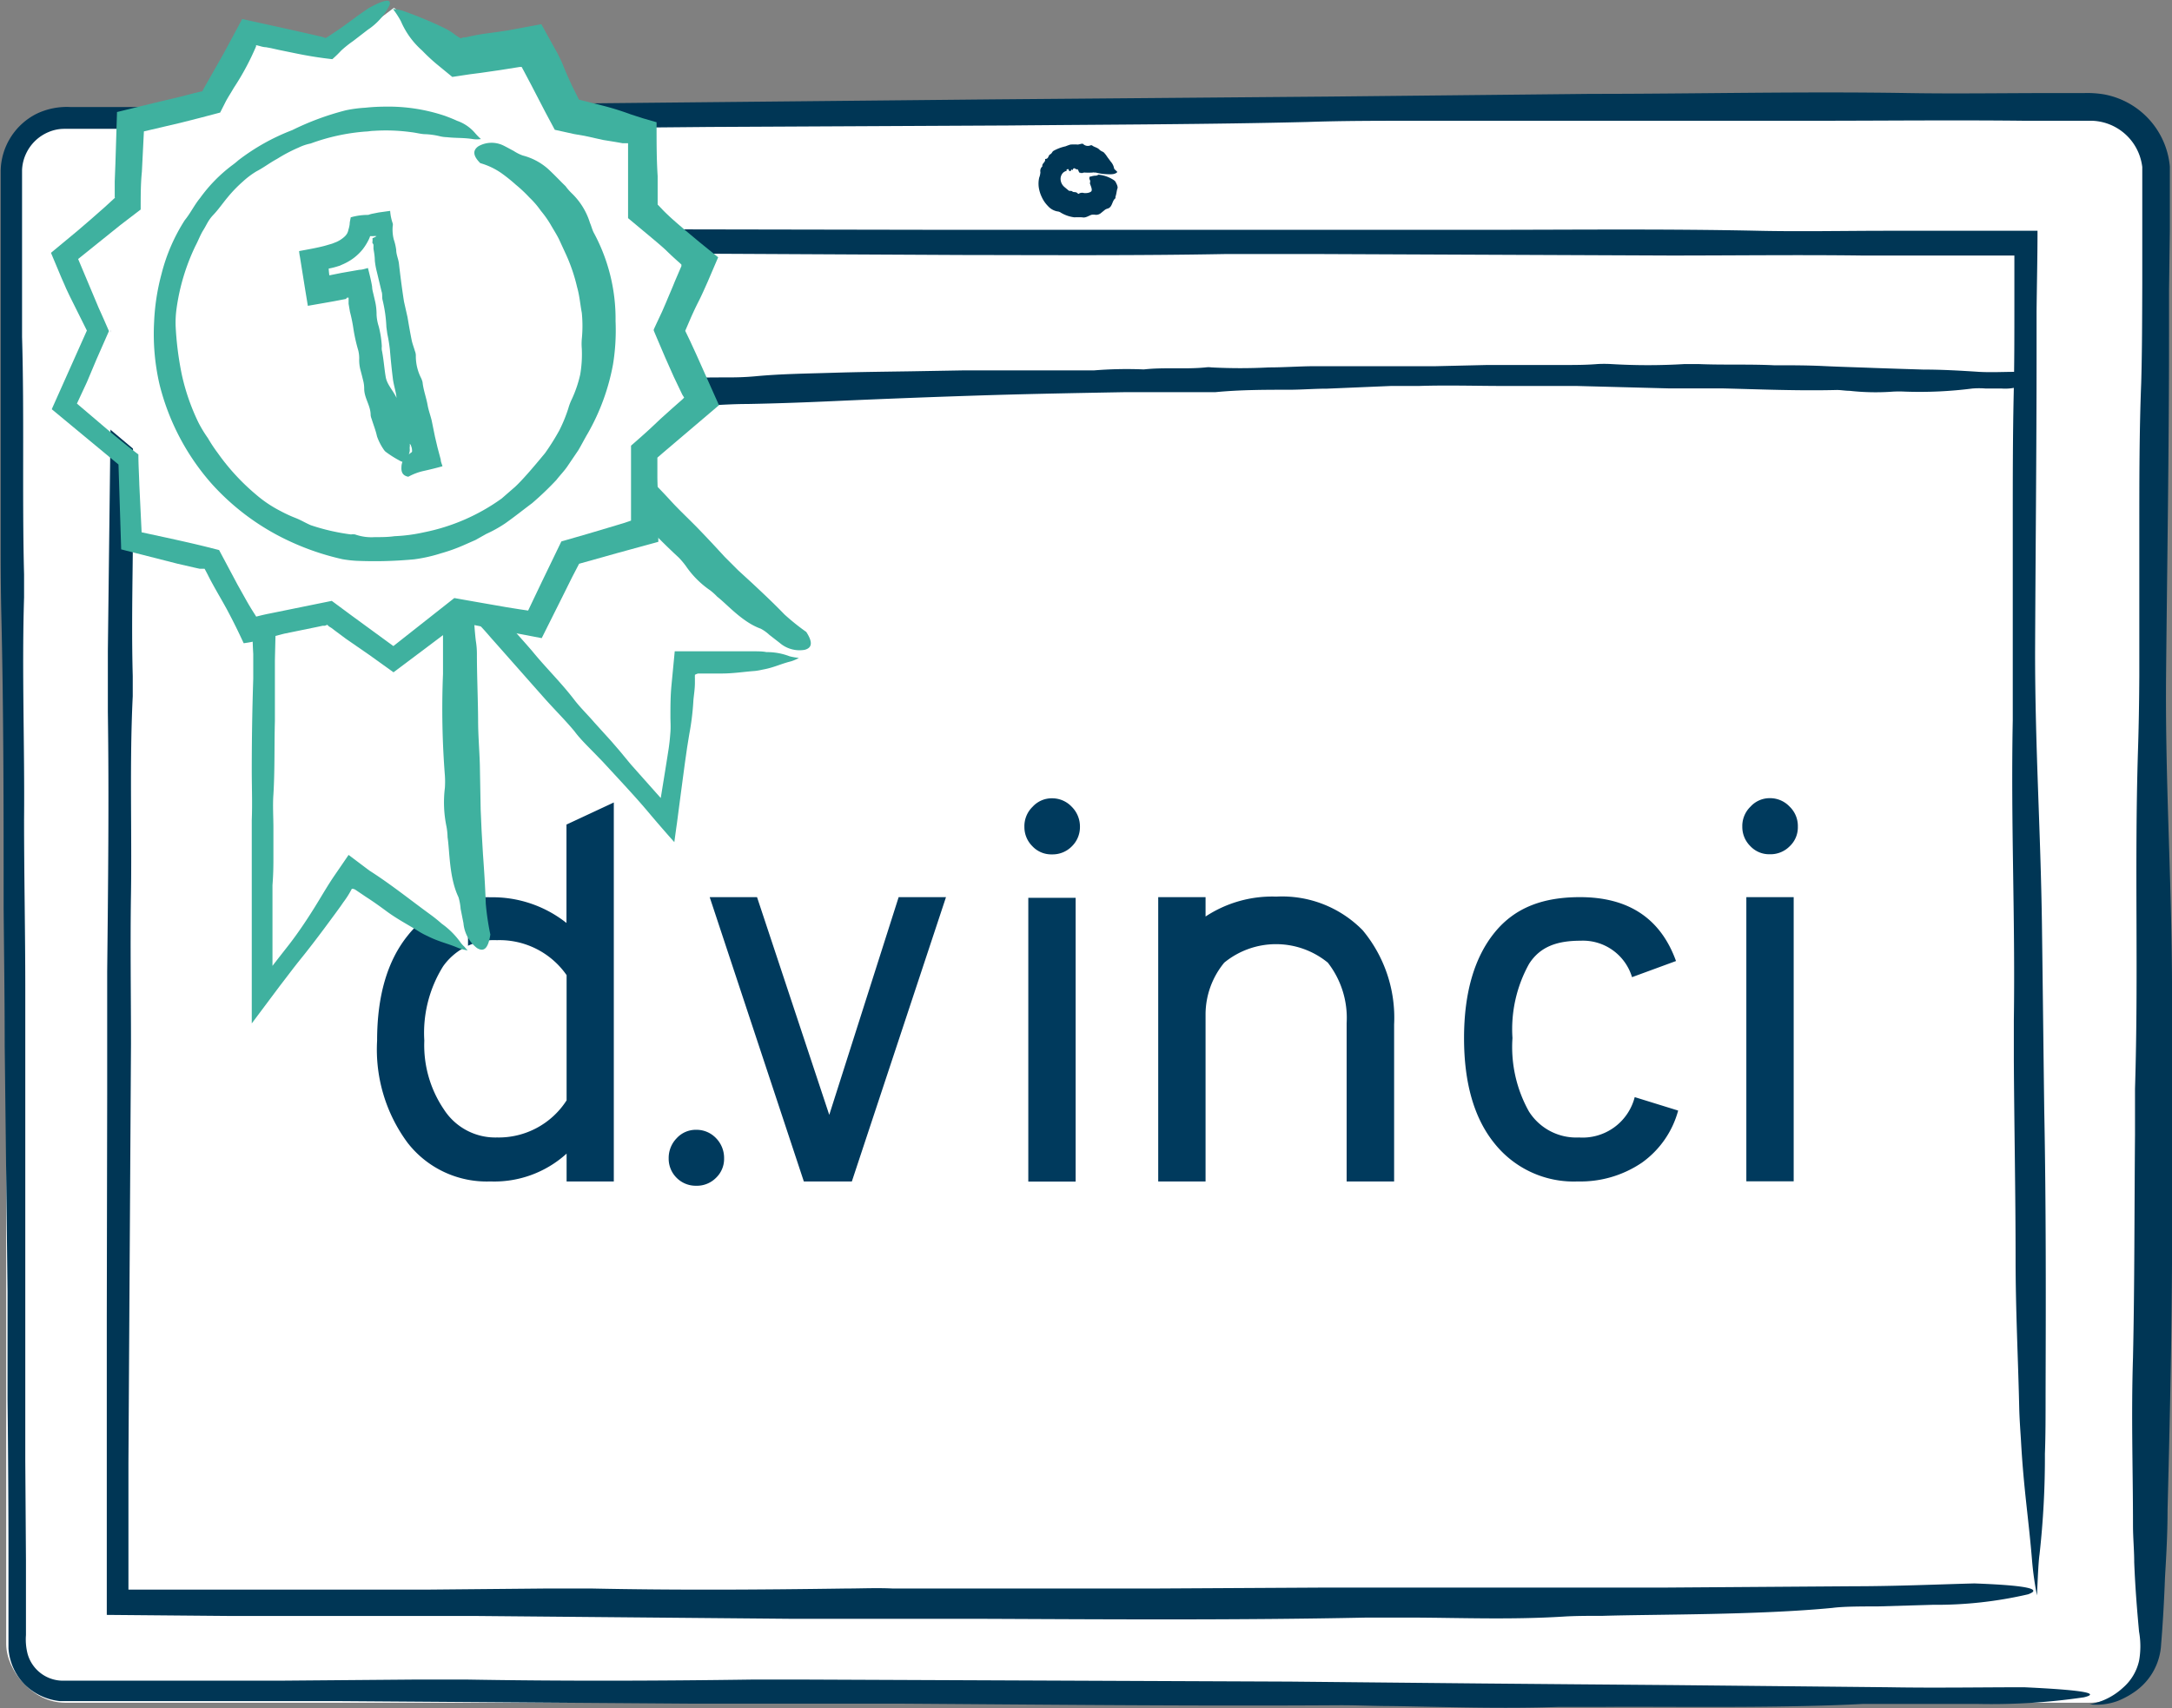
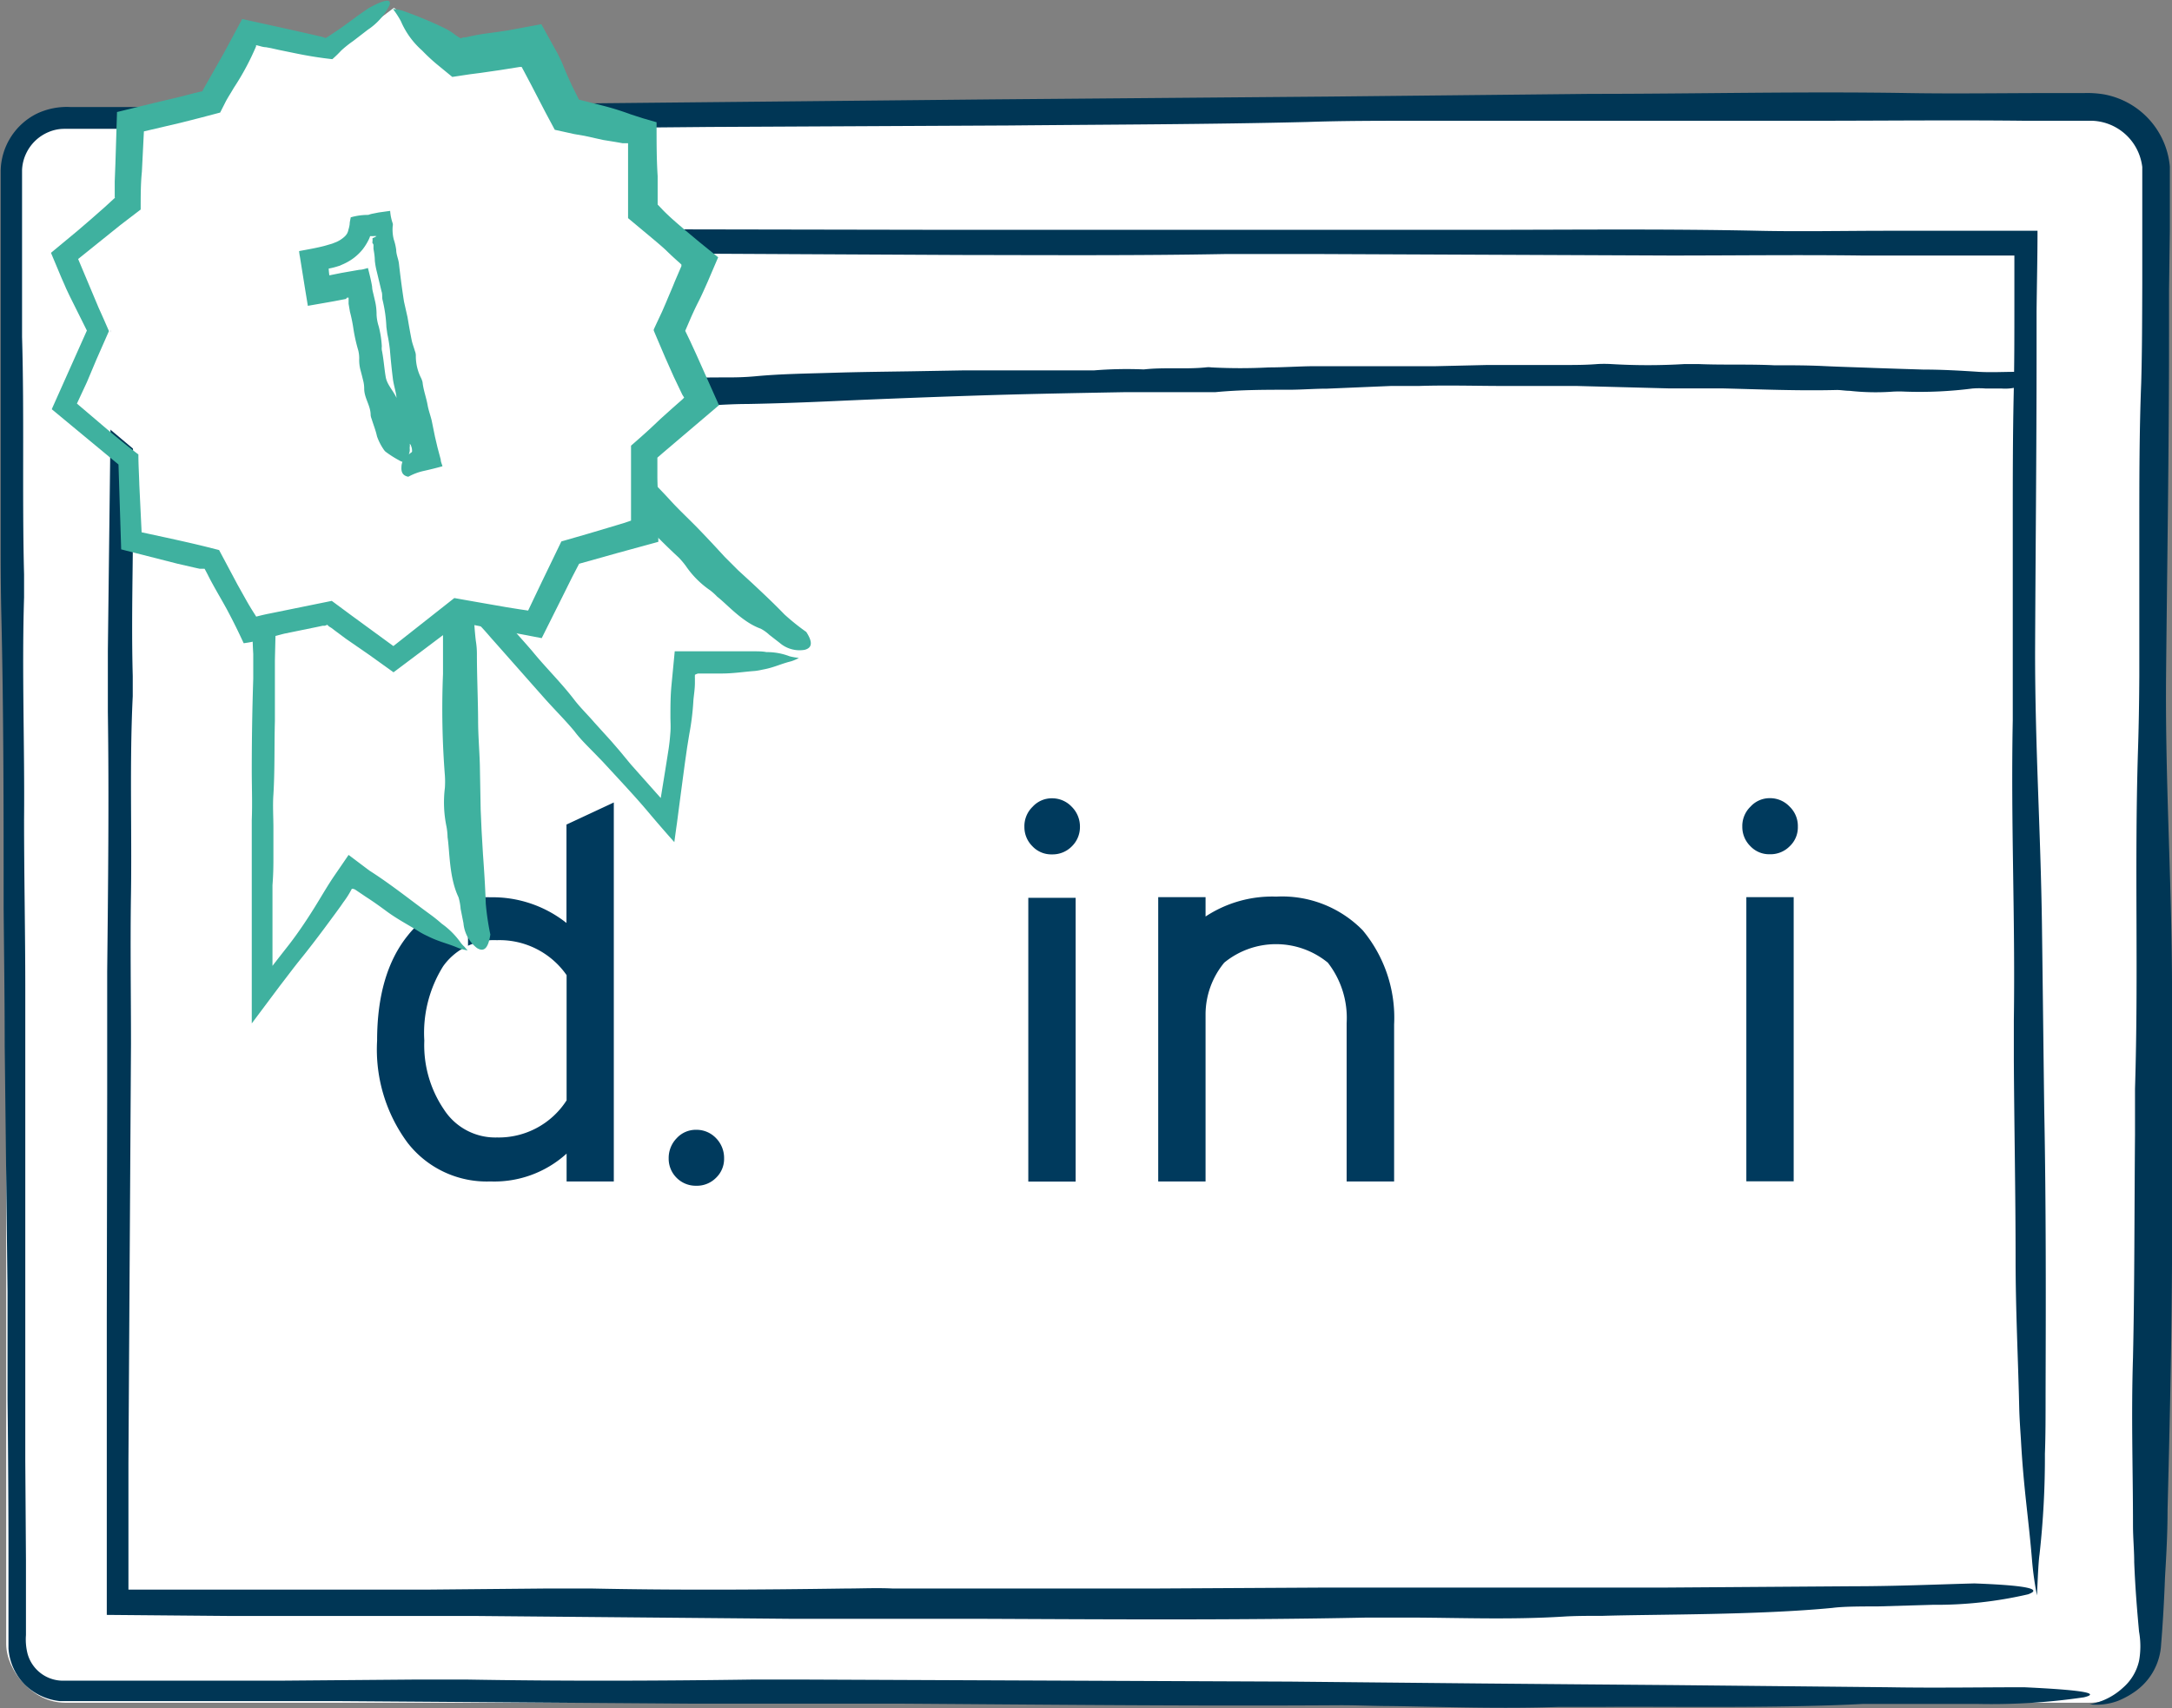
<svg xmlns="http://www.w3.org/2000/svg" viewBox="0 0 161.5 127.02">
  <rect x="0" y="0" width="161.5" height="127.02" fill="#808080" stroke="none" />
  <defs>
    <style>.cls-1{fill:#fff;}.cls-2{fill:#003655;}.cls-3{fill:none;}.cls-4{fill:#003a5d;}.cls-5{fill:#3fb19f;}</style>
  </defs>
  <g id="Layer_2" data-name="Layer 2">
    <g id="Ebene_2" data-name="Ebene 2">
      <rect class="cls-1" x="0.46" y="8.45" width="159.28" height="118.16" rx="4.37" />
      <path class="cls-2" d="M155.91,127.15a4.93,4.93,0,0,0,2.48-1.23,3.72,3.72,0,0,0,1.2-2,6.09,6.09,0,0,0,0-2.17c-.14-1.55-.28-3.15-.36-5.18,0-.89-.09-1.81-.09-2.72,0-4.15-.14-8.11,0-12.48.12-5.38.1-11,.15-16.56,0-1.14,0-2.34,0-3.42.27-8.8-.05-16.33.22-25.14.06-1.81.09-3.73.1-5.61q0-5.46,0-10.92c0-3.67,0-7.23.14-10.8.07-2.36.07-4.91.08-7.38,0-1.67,0-3.34,0-5l0-2.5c0-.41,0-.85,0-1.2a4,4,0,0,0-.28-1.06,3.89,3.89,0,0,0-3.44-2.38l-5,0c-5.27-.06-10.69,0-16.05,0l-29.31,0c-2.67,0-5.41,0-8,.09-7.29.18-14.72.19-22.13.26l-22.33.11L37.77,10H5.29a3,3,0,0,0-1.14.24,3.2,3.2,0,0,0-1.66,1.58,3.15,3.15,0,0,0-.31,1.24c0,.18,0,.54,0,.82v.88c0,1.18,0,2.37,0,3.55,0,2.38,0,4.77,0,7.16.17,5.8,0,11.87.15,17.67,0,.55,0,1.19,0,1.7-.17,5.53.05,11,0,16.52,0,4.18.09,8.39.09,12.59l0,35.07.05,7.44,0,3.72V122a4.29,4.29,0,0,0,.12,1.39,2.73,2.73,0,0,0,2.51,2H21.58l9.71-.08c1.33,0,2.7,0,4,0,7.06.12,14.1.1,21.16,0,1.32,0,2.69,0,4,0l21.69.09,14.31.06,14.29.14,6.87.06,7.36.06,16,.16c3.43.06,7.12,0,10.07,0,4.27.2,5.76.44,4.44.75a47.12,47.12,0,0,1-8,.49l-4.61,0c-1.28,0-2.85,0-3.78,0-6.3.34-14.79.18-19.21.22-1.14,0-2.39,0-3.42,0-4.27.15-8.33,0-12.46-.06-1.32,0-2.66-.07-4-.06-10.91.07-21.75-.05-32.62-.12l-15.52,0-26.33-.19H11.22c-2.08,0-4.18,0-6.24,0a4.36,4.36,0,0,1-2.64-1.27A4.24,4.24,0,0,1,1.17,123V116.8q0-6.17-.07-12.33c0-2.64,0-5.35,0-8L.89,78.19c0-3.42-.05-6.86-.08-10.29,0-7.29,0-14.56-.17-21.73C.6,44.51.59,42.75.59,41q0-10.35,0-20.69l0-4.8v-2.4A4.85,4.85,0,0,1,3.26,8.88a5.21,5.21,0,0,1,2.54-.5l4.79,0,19.16-.13,44.58-.44,25.15-.21,19.39-.2c7.83,0,15.6-.19,23.51-.06,3.52.06,7.22,0,10.84,0h2.3a7.62,7.62,0,0,1,1.42.09,6,6,0,0,1,4.94,5.37c0,.59,0,.89,0,1.29v1.14l0,2.29L161.82,22c0,1.12,0,2.29,0,3.44,0,8.43-.14,16.76-.22,25.14-.07,8,.4,14.72.44,22.79,0,5.16,0,10.3,0,15.48.05,8.1-.13,16-.33,23.85,0,1.79-.1,3.48-.19,5-.07,1.88-.17,3.56-.29,5a4.56,4.56,0,0,1-1.87,3.45,6.29,6.29,0,0,1-1.33.74A4.56,4.56,0,0,1,155.91,127.15Z" transform="translate(-0.54 -0.42)" />
      <path class="cls-2" d="M152,119.05a23,23,0,0,1-.36-2.53c-.27-3.29-.63-5.36-.83-9-.05-.79-.11-1.61-.13-2.41-.08-3.69-.27-7.21-.27-11.09,0-4.77-.1-9.8-.13-14.71,0-1,0-2.07,0-3,.11-7.82-.23-14.51-.08-22.33,0-1.61,0-3.31,0-5,0-3.22,0-6.46,0-9.69s0-6.42.07-9.59c.05-2.11.05-4.36.05-6.56V19.42l-.18,0H148.5l-3.16,0c-2.11,0-4.23,0-6.37,0-4.67-.06-9.49,0-14.25,0l-26-.11c-2.37,0-4.8,0-7.1,0-6.47.12-13.07.08-19.65.07l-19.83-.1-13.72-.08L16.49,19l-6-.08c0,1.13,0,2.27,0,3.42,0,4.16,0,8.4-.08,12.65.11,5.15-.14,10.53,0,15.69,0,.49,0,1.07,0,1.51-.24,4.91-.06,9.77-.13,14.67-.06,3.71,0,7.44,0,11.18l-.19,31.15,0,9.43H13l19.41,0,8.62-.08c1.18,0,2.39,0,3.55,0,6.27.13,12.53.09,18.79,0,1.18,0,2.39-.06,3.56,0,6.41,0,12.84,0,19.26,0l12.71-.07h12.69l6.1,0,6.54,0,14.17-.1c3.05,0,6.32-.14,8.94-.21,3.8.14,5.13.4,4,.81a30.18,30.18,0,0,1-7.09.78l-4.1.12c-1.13,0-2.54,0-3.36.11-5.59.54-13.14.47-17.06.59-1,0-2.12,0-3,.06-3.78.23-7.39.09-11.06.07-1.17,0-2.36,0-3.51,0-9.7.2-19.33.13-29,.09H59.26l-23.39-.21-12.71,0-5.56,0-9.12-.08,0-8.1v-7c0-2.34,0-4.75,0-7.1L8.51,81.79c0-3,0-6.09,0-9.13.07-6.47.14-12.93.05-19.3,0-1.48,0-3,0-4.56q.11-9.19.22-18.38,0-6.57.1-13.12l22.38.14,39.59.07,22.34,0,17.21,0c7,0,13.85-.08,20.88.07,3.13.07,6.42,0,9.63,0h11.13c0,2-.05,4-.07,6,0,1,0,2,0,3.05,0,7.5-.08,14.9-.11,22.33,0,7.1.41,13.08.51,20.24.06,4.58.11,9.15.17,13.75.14,7.19.12,14.23.1,21.18,0,1.59,0,3.09-.05,4.39a65.08,65.08,0,0,1-.4,7.48C152.11,116.53,152.06,117.74,152,119.05Z" transform="translate(-0.54 -0.42)" />
      <ellipse class="cls-1" cx="80.1" cy="12.99" rx="1.89" ry="1.8" />
-       <path class="cls-2" d="M82.22,13.41a2.44,2.44,0,0,1,.36.06,2.49,2.49,0,0,1,.79.35s.1.08.11.11.21.35.15.5-.07.41-.15.62c0,0,0,.09,0,.11-.27.2-.21.66-.58.77a.61.61,0,0,0-.2.09l-.32.26a.56.56,0,0,1-.4.11.8.8,0,0,0-.27,0c-.23.07-.44.25-.7.19a5.61,5.61,0,0,0-.58,0,2.53,2.53,0,0,1-1-.34.52.52,0,0,0-.27-.1,1.25,1.25,0,0,1-.7-.4,2.34,2.34,0,0,1-.47-.69,2.55,2.55,0,0,1-.18-.53,2,2,0,0,1,0-.89,1.32,1.32,0,0,0,.09-.41.44.44,0,0,1,.15-.43c-.06-.21.23-.3.2-.5,0,0,0,0,0-.05.28,0,.21-.25.37-.34s.14-.19.25-.26a3.2,3.2,0,0,1,.9-.34,3.82,3.82,0,0,1,.36-.13,3.54,3.54,0,0,1,.56,0,2.44,2.44,0,0,0,.26-.06s.08,0,.11,0a.5.5,0,0,0,.56.12.17.17,0,0,1,.12,0c.15.13.38.15.53.3s.24.14.35.23a2.18,2.18,0,0,1,.26.34l.12.16.14.19a1,1,0,0,1,.23.45c0,.11.18.21.25.31-.14.16-.39.19-.8.16a3.54,3.54,0,0,1-.8-.12l-.12,0a.15.15,0,0,0-.11,0,5.8,5.8,0,0,1-.62,0h-.05c-.22.1-.1,0-.1,0s0,0,0,0c-.18.09-.14,0-.17,0s-.06,0-.07,0a.83.83,0,0,0-.11-.24s-.07,0-.11,0l0,0c-.08-.07-.19-.13-.24,0s-.07,0-.08,0a1.34,1.34,0,0,0-.11.14A.13.13,0,0,1,80,13c-.09,0-.2,0-.14.12s0,0,0,0a.64.64,0,0,0-.26.13.66.66,0,0,0-.2.49.8.8,0,0,0,.28.58l.31.26c.08.07.21,0,.29.08s.25,0,.37.12.13,0,.19,0a.5.5,0,0,1,.32,0s0,0,.06,0,.31,0,.45-.12-.07-.49-.09-.62a.35.35,0,0,0,0-.24.21.21,0,0,1,0-.25.07.07,0,0,1,.06,0,1.3,1.3,0,0,1,.41-.07A.74.74,0,0,0,82.22,13.41Z" transform="translate(-0.54 -0.42)" />
      <path class="cls-2" d="M9.63,29.17a2.42,2.42,0,0,1,.73-.38A20.67,20.67,0,0,1,13,28a4.22,4.22,0,0,1,.7-.1c1.08,0,2.11-.14,3.24,0,1.4.12,2.86.1,4.3.15a8.51,8.51,0,0,1,.88,0c2.29.27,4.24-.06,6.53.21a13.93,13.93,0,0,0,1.45.1c.95,0,1.89,0,2.84,0a26,26,0,0,1,2.8.14c.61.07,1.27.07,1.92.08,1.73,0,3.44-.13,5.2-.05,1.37.06,2.77,0,4.16,0l7.61-.05a20.24,20.24,0,0,0,2.07-.08c1.89-.18,3.82-.2,5.74-.26s3.86-.08,5.8-.11l4-.07c2.13,0,4.26,0,6.39,0,1.1,0,2.17,0,3.27,0a30.19,30.19,0,0,1,3.69-.07c1.51-.17,3.08,0,4.59-.15a1.64,1.64,0,0,1,.44,0,40.74,40.74,0,0,0,4.28,0c1.09,0,2.18-.08,3.27-.09l9.1,0,3.86-.09,5.67,0c.84,0,1.68,0,2.52-.07a9,9,0,0,1,1,0,45.71,45.71,0,0,0,5.49,0c.34,0,.7,0,1,0,1.87.08,3.75,0,5.62.09,1.24,0,2.48,0,3.72.06s2.47.09,3.71.14l1.78.06,1.91.06c1.39,0,2.77.08,4.14.17.89.05,1.85,0,2.61,0,1.11.2,1.5.44,1.15.75a3.53,3.53,0,0,1-2.07.49l-1.19,0a6.19,6.19,0,0,0-1,0,30.84,30.84,0,0,1-5,.23,8.8,8.8,0,0,0-.89,0,17.39,17.39,0,0,1-3.23-.06c-.34,0-.69-.07-1-.06-2.83.07-5.64-.05-8.46-.12-1.34,0-2.69,0-4,0l-6.83-.18c-1.24,0-2.48,0-3.72,0h-1.62c-2.13,0-4.26-.07-6.4,0-.68,0-1.39,0-2.07,0l-4.75.2c-.88,0-1.78.07-2.67.08-1.89,0-3.77,0-5.64.18-.43,0-.88,0-1.33,0-1.79,0-3.58,0-5.37,0-3.32.06-6.63.12-10,.22q-5.79.18-11.56.44c-2.18.1-4.34.18-6.53.22-1.68,0-3.35.18-5,.19-2,0-4,.19-6.1.07-.91-.06-1.87,0-2.81,0-1.59,0-3.18.06-4.76,0-.29,0-.59,0-.89,0-2.19,0-4.35-.14-6.53-.21s-3.82.4-5.91.43c-1.34,0-2.67,0-4,0A50.43,50.43,0,0,1,14,30.49a9,9,0,0,1-1.29-.19,4.84,4.84,0,0,1-2.18-.73A5.76,5.76,0,0,0,9.63,29.17Z" transform="translate(-0.54 -0.42)" />
      <path class="cls-3" d="M149.12,69.59a8.4,8.4,0,0,0-6.43-2.5,9,9,0,0,0-5.25,1.48V67.13h-3.52V88.27h3.52V75.79a6,6,0,0,1,1.39-3.8,6.08,6.08,0,0,1,7.7,0,6.68,6.68,0,0,1,1.4,4.5V88.27h3.52V76.6A10.16,10.16,0,0,0,149.12,69.59Z" transform="translate(-0.54 -0.42)" />
      <path class="cls-3" d="M26.25,69.59a8.41,8.41,0,0,0-6.43-2.5,9,9,0,0,0-5.25,1.48V67.13H11V88.27h3.53V75.79A6.05,6.05,0,0,1,16,72a5,5,0,0,1,3.87-1.38A5,5,0,0,1,23.65,72a6.71,6.71,0,0,1,1.41,4.5V88.27h3.52V76.6A10.22,10.22,0,0,0,26.25,69.59Z" transform="translate(-0.54 -0.42)" />
      <path class="cls-3" d="M89.55,103.48a8.4,8.4,0,0,0,2.51-6.43,9,9,0,0,0-1.49-5.25H92V88.28H70.88V91.8H83.36a6,6,0,0,1,3.8,1.39,5,5,0,0,1,1.37,3.86,5,5,0,0,1-1.37,3.84,6.67,6.67,0,0,1-4.49,1.4H70.88v3.52H82.54A10.16,10.16,0,0,0,89.55,103.48Z" transform="translate(-0.54 -0.42)" />
      <path class="cls-3" d="M89.55,57.43A8.4,8.4,0,0,0,92.06,51a9,9,0,0,0-1.49-5.25H92V42.23H70.88v3.52H83.36a6,6,0,0,1,3.8,1.39A5,5,0,0,1,88.53,51a5,5,0,0,1-1.37,3.84,6.67,6.67,0,0,1-4.49,1.4H70.88v3.52H82.54A10.16,10.16,0,0,0,89.55,57.43Z" transform="translate(-0.54 -0.42)" />
      <path class="cls-4" d="M37,88.27a7.45,7.45,0,0,1-6.15-2.87,11.66,11.66,0,0,1-2.27-7.6q0-5,2.29-7.83A7.49,7.49,0,0,1,37,67.14a8.84,8.84,0,0,1,5.66,1.91V61.73l3.52-1.64V88.27H42.67V86.2A8,8,0,0,1,37,88.27ZM37.49,85a6,6,0,0,0,5.18-2.76V72.93a6.07,6.07,0,0,0-5.18-2.6,4.63,4.63,0,0,0-4,1.94,9.35,9.35,0,0,0-1.4,5.53,8.5,8.5,0,0,0,1.46,5.12A4.54,4.54,0,0,0,37.49,85Z" transform="translate(-0.54 -0.42)" />
-       <path class="cls-4" d="M60.31,88.27l-7-21.14h3.52L62.2,83.32l5.16-16.19h3.52l-7,21.14Z" transform="translate(-0.54 -0.42)" />
      <rect class="cls-4" x="76.46" y="66.76" width="3.52" height="21.1" />
-       <path class="cls-4" d="M117.86,88.27a7.53,7.53,0,0,1-6.19-2.82c-1.52-1.87-2.27-4.49-2.27-7.84s.76-6,2.29-7.87,3.64-2.61,6.33-2.61c3.62,0,6,1.59,7.14,4.75l-3.27,1.2a3.81,3.81,0,0,0-3.83-2.71c-1.71,0-3,.42-3.83,1.73A10,10,0,0,0,113,77.61a9.81,9.81,0,0,0,1.22,5.45A4.16,4.16,0,0,0,117.94,85a4,4,0,0,0,4.15-3L125.32,83a7,7,0,0,1-2.69,3.87A8.14,8.14,0,0,1,117.86,88.27Z" transform="translate(-0.54 -0.42)" />
      <rect class="cls-4" x="129.85" y="66.71" width="3.52" height="21.13" />
      <path class="cls-4" d="M80.23,63.36a2,2,0,0,1-1.47.59,1.92,1.92,0,0,1-1.46-.61,2,2,0,0,1-.59-1.44,2,2,0,0,1,.61-1.49,1.92,1.92,0,0,1,1.44-.63,2,2,0,0,1,1.47.63,2.07,2.07,0,0,1,.61,1.49A2,2,0,0,1,80.23,63.36Z" transform="translate(-0.54 -0.42)" />
      <path class="cls-4" d="M133.61,63.35a2,2,0,0,1-1.47.59,1.92,1.92,0,0,1-1.46-.61,2,2,0,0,1-.59-1.44,2,2,0,0,1,.61-1.49,1.92,1.92,0,0,1,1.44-.63,2,2,0,0,1,1.47.63,2,2,0,0,1,.61,1.49A1.93,1.93,0,0,1,133.61,63.35Z" transform="translate(-0.54 -0.42)" />
      <path class="cls-4" d="M101.86,69.59a8.39,8.39,0,0,0-6.42-2.5,9,9,0,0,0-5.26,1.48V67.13H86.66V88.27h3.52V75.79A6.07,6.07,0,0,1,91.57,72a6.08,6.08,0,0,1,7.7,0,6.68,6.68,0,0,1,1.4,4.5V88.27h3.53V76.6A10.16,10.16,0,0,0,101.86,69.59Z" transform="translate(-0.54 -0.42)" />
      <path class="cls-4" d="M53.78,88a2,2,0,0,1-1.48.59,2,2,0,0,1-1.46-.6,2,2,0,0,1-.58-1.44,2.1,2.1,0,0,1,.6-1.5,1.92,1.92,0,0,1,1.44-.62,2,2,0,0,1,1.48.62,2.1,2.1,0,0,1,.6,1.5A1.94,1.94,0,0,1,53.78,88Z" transform="translate(-0.54 -0.42)" />
      <polygon class="cls-1" points="34.8 70.63 25.84 63.74 20.54 70.63 20.54 24.39 34.8 24.39 34.8 70.63" />
      <path class="cls-5" d="M35.31,71.09a3.92,3.92,0,0,1-.69-.18c-.82-.35-1.42-.45-2.28-.88a5.93,5.93,0,0,1-.56-.29c-.82-.52-1.65-.94-2.47-1.54-.5-.37-1-.73-1.56-1.09l-.8-.54a.56.56,0,0,0-.17-.06s-.06,0-.08,0l0,0a6.76,6.76,0,0,1-.63,1l-.2.29-.4.55-.82,1.11c-.56.75-1.14,1.51-1.73,2.24s-1,1.29-1.55,2l-2.11,2.82,0-1.53c0-1.62,0-3.33,0-5,0-1.13,0-2.26,0-3.38V64.88l0-1.15c0-.77,0-1.55,0-2.33.05-1.22,0-2.48,0-3.72q0-3.39.11-6.79c0-.61,0-1.25,0-1.84-.1-1.69-.06-3.41,0-5.13s.07-3.44.13-5.17l.11-3.57q.14-2.86.31-5.71L19.91,28l0-.72v-.81c0-.92,0-1.85,0-2.79.83,0,1.68,0,2.5.11.59,0,.83,0,1.19,0l1,.06a15.48,15.48,0,0,0,2,0,1.78,1.78,0,0,1,.4,0,28.82,28.82,0,0,0,3.82.18c.49,0,1,0,1.46,0H34l2,.06-.21,7.3v3.45L35.76,40c0,.75.06,1.49.09,2.24a7.21,7.21,0,0,1,0,.93,24.31,24.31,0,0,0,.07,4.9A5.81,5.81,0,0,1,36,49c0,1.67.08,3.34.09,5,0,1.1.1,2.21.13,3.31l.06,3.31.07,1.59.1,1.7c.09,1.25.17,2.48.21,3.7A19.44,19.44,0,0,0,37,69.91c-.15,1-.46,1.34-1,1a2.64,2.64,0,0,1-1-1.85L34.79,68a4.1,4.1,0,0,0-.16-.87c-.7-1.46-.65-3.43-.81-4.45a4.91,4.91,0,0,0-.08-.79A8.82,8.82,0,0,1,33.62,59a6.92,6.92,0,0,0,0-.91,63.63,63.63,0,0,1-.14-7.56c0-1.19,0-2.39,0-3.59.08-2,.17-4.06.29-6.1.05-1.1.05-2.21.08-3.31l0-1.45c.11-1.9.23-3.8.2-5.71,0-.61.07-1.24.08-1.85V26H34l-1.54-.05a49.94,49.94,0,0,0-5-.14,11.82,11.82,0,0,1-1.19,0c-1.53-.1-3.43-.24-4.31-.32h-.26l-.11,1.54-.1,2.13c-.05,1.42-.11,2.84-.17,4.25q-.16,5.18-.23,10.32c0,1.94-.07,3.88-.11,5.83,0,1.49,0,3,0,4.48-.05,1.81,0,3.62-.11,5.45-.06.81,0,1.67,0,2.51V64c0,.74,0,1.34-.07,2.24,0,.31,0,.64,0,1,0,1.7,0,3.37,0,5,.42-.55.85-1.09,1.27-1.63.7-.91,1.36-1.91,1.9-2.78s.95-1.6,1.49-2.38l1-1.46L28,65.15c1.57,1,3,2.15,4.48,3.23a10.88,10.88,0,0,1,.9.72,5.93,5.93,0,0,1,1.39,1.38C34.85,70.61,35.08,70.83,35.31,71.09Z" transform="translate(-0.54 -0.42)" />
      <polygon class="cls-1" points="59.39 48.86 50.28 48.54 48.82 58.43 22.4 29.22 32.98 19.65 59.39 48.86" />
      <path class="cls-5" d="M59.94,49.34a2.72,2.72,0,0,1-.6.26c-.77.19-1.25.46-2.09.61a5.48,5.48,0,0,1-.56.1c-.85.06-1.67.2-2.57.19l-1.66,0a.78.78,0,0,0-.25.1h0s0,.1,0,.12a.19.19,0,0,0,0,.08s0,0,0,.08l0,.32c0,.43-.07.85-.11,1.27a19.46,19.46,0,0,1-.31,2.55l-.07.43-.09.56-.16,1.12c-.2,1.49-.4,3-.59,4.46-.07.49-.14,1-.2,1.45q-1-1.12-2-2.31c-.65-.77-1.32-1.5-2-2.24l-1.33-1.44-.71-.73c-.48-.49-1-1-1.39-1.53-.69-.83-1.48-1.61-2.21-2.43-1.33-1.5-2.65-3-4-4.52-.36-.42-.73-.84-1.11-1.21-1.08-1-2.07-2.2-3.07-3.34s-2-2.31-3-3.48l-2-2.42q-1.61-2-3.16-4c-.27-.34-.53-.68-.8-1s-.47-.59-1-1.18l-1.54-1.71c.6-.52,1.22-1,1.85-1.52l.48-.46.34-.3.71-.57a11.14,11.14,0,0,0,1.36-1.19,1.38,1.38,0,0,1,.26-.23A22.73,22.73,0,0,0,29,23.15c.68-.53,1.28-1.15,1.94-1.71l2.64-2.22L36.77,23l2,2.25,3,3.36c.45.49.94.94,1.4,1.41a4.46,4.46,0,0,1,.55.61,18.9,18.9,0,0,0,3,3.16,6.37,6.37,0,0,1,.59.57c1,1.14,2.05,2.15,3.05,3.24.65.72,1.38,1.39,2.06,2.09s1.34,1.41,2,2.13l1,1,1.09,1c.8.75,1.6,1.5,2.35,2.28a16.7,16.7,0,0,0,1.63,1.31c.48.74.46,1.18-.12,1.33a2.26,2.26,0,0,1-1.86-.52l-.76-.59a3.08,3.08,0,0,0-.64-.46c-1.38-.49-2.51-1.82-3.24-2.38a4.51,4.51,0,0,0-.52-.47,6.92,6.92,0,0,1-1.81-1.81,6.31,6.31,0,0,0-.52-.62,47.93,47.93,0,0,1-4.59-4.87c-.69-.8-1.44-1.55-2.13-2.36q-1.72-2.07-3.4-4.19C40.26,29.75,39.6,29,39,28.28l-.82-1c-1-1.32-2.09-2.65-3.24-3.88a8,8,0,0,1-.53-.63l-.25-.32-.22-.26-.46-.52-.62.56c-.52.46-1.05.93-1.6,1.37a41.12,41.12,0,0,0-3.4,2.89,8.94,8.94,0,0,1-.8.68l-1.68,1.3c-.65.51-.89.65-1.33,1l-.25.19.79,1,1.16,1.44L28.08,35q2.94,3.51,6,6.94c1.14,1.29,2.26,2.57,3.38,3.89.86,1,1.79,2,2.65,3,1,1.23,2.16,2.35,3.15,3.65.44.57,1,1.11,1.47,1.66l1.26,1.39.63.73.71.86c.18.22.38.43.56.64l1.78,2c.19-1.17.38-2.33.56-3.49.08-.48.13-1,.16-1.42s0-.76,0-1.14c0-.77,0-1.53.08-2.36l.24-2.5.84,0c.94,0,1.75,0,2.56,0l2.42,0c.37,0,.71,0,1,.06a4.66,4.66,0,0,1,1.72.31A4.8,4.8,0,0,0,59.94,49.34Z" transform="translate(-0.54 -0.42)" />
      <polygon class="cls-1" points="29.29 0.58 33.97 4.11 39.72 2.96 42.4 8.17 48.08 9.63 48.24 15.49 52.72 19.27 50.32 24.62 52.72 29.96 48.24 33.74 48.08 39.6 42.4 41.06 39.72 46.27 33.97 45.12 29.29 48.66 24.61 45.12 18.86 46.27 16.17 41.06 10.49 39.6 10.34 33.74 5.85 29.96 8.25 24.62 5.85 19.27 10.34 15.49 10.49 9.63 16.17 8.17 18.86 2.96 24.61 4.11 29.29 0.58" />
      <path class="cls-5" d="M29.76,1.09a3,3,0,0,1,.92.2A30.22,30.22,0,0,1,33.57,2.5a5,5,0,0,1,.7.42,3.23,3.23,0,0,0,.53.35L35,3.2h0l.15,0,.31-.07c.42-.09.85-.17,1.3-.23s1.06-.14,1.6-.23l2.43-.45L42,4.4c.15.31.32.63.43.93.21.52.43,1,.65,1.48l.34.68.17.34,1.71.43a20.72,20.72,0,0,1,2.13.66l.43.14.5.16,1,.29V9.8c0,1.24,0,2.48.08,3.71,0,.79,0,1.71,0,2.12l.41.43c.5.51,1.08,1,1.64,1.48l1.08.9,1.37,1.11-.78,1.82c-.22.49-.44,1-.68,1.47s-.38.78-.56,1.18l-.43,1,.37.77.46,1L54,30.55l-4.2,3.57-.38.33c0,.19,0,.37,0,.56l0,.81c0,.7.06,1.4.07,2.1v2.79l-3,.82-2.89.81-.52,1-.72,1.45-1.54,3.08-2.78-.53-3.29-.65-2.43,1.83-2.52,1.89L28,49.12l-1.75-1.21-.86-.64-.21-.16L25,47l-.12-.12h0l-.19.07,0,0-.16,0-.32.07-1.27.26-1.27.26L19.88,48a8,8,0,0,1-.89.2l-.33.05c-.31-.67-.61-1.29-.93-1.91l-.32-.61-.29-.52c-.39-.69-.8-1.38-1.15-2.09l-.17-.32-.05-.09h-.14l-.23,0-.32-.07-1.31-.3-4.2-1.07-.2-6.31-.59-.49L4.39,30.85l.05-.12L7,25l0,0L5.71,22.41l-.26-.55c-.12-.29-.25-.57-.37-.85l-.75-1.79,2-1.66,1-.86,1-.88.49-.45.25-.23c.08-.07,0,0,0-.05h0s0,0,0,0,0-.12,0-.21v-.33l0-.64.05-1.3.12-3.86L11.9,8.1,14,7.6l1-.26.5-.12h.08l0,0h0l.1-.2.5-.88,1-1.76,1.37-2.55.43.1,3,.66,1.68.38.83.19.27.09L25,3.1l.51-.34C26.38,2.18,27.24,1.48,28,1c1.14-.62,1.64-.7,1.51-.21a4.66,4.66,0,0,1-1.62,1.84l-1.09.84a8.37,8.37,0,0,0-.89.71,8.22,8.22,0,0,1-.66.64c-1-.11-1.89-.26-2.76-.44l-1.22-.25L20.69,4l-.38-.07c-.24,0-.52-.12-.73-.15l0,.09a19.36,19.36,0,0,1-1.66,3.09c-.2.35-.42.68-.59,1l-.42.83-1.52.4-1.42.36-2.73.64-.15,3C11,14.08,11,15,11,16L9.47,17.17,6.35,19.68l1.53,3.64c.26.57.51,1.14.76,1.72l-.92,2.09L7,28.84l-.74,1.59,2.28,1.94c.72.6,1.51,1.25,2.21,1.78l.08.06c0,.75.05,1.51.07,2.26L11.07,40l1.85.4c1,.22,2,.44,3,.69l.91.23,1.38,2.59.69,1.23c.24.42.41.69.61,1l.08.13c.35-.09.69-.17,1-.23l4.62-.94,1.5,1.11,3.08,2.25,4.53-3.57,1.7.3,2.18.38,1,.16.61.09L40.2,45l.63-1.32,1.45-3,1.91-.55,1.48-.44,1.33-.4.46-.16,0-.39v-1.1c0-.79,0-1.59,0-2.39,0-.56,0-1.13,0-1.69,1.24-1.08,1.58-1.41,2.2-2l.88-.79.76-.67.11-.12-.06-.09,0,0s0,0-.08-.13l-.63-1.32L50,27c-.28-.66-.57-1.33-.85-2l0-.08c.2-.44.41-.88.62-1.33l.32-.74c.21-.51.43-1,.63-1.51l.49-1.14a.3.3,0,0,1,0-.1l0,0,0,0s0,0-.11-.11q-.55-.48-1.08-1c-.25-.23-.52-.46-.78-.68l-2-1.67,0-2.09V13.12l0-1.41v-.39l0-.19v-.06l-.19,0H47l-.17,0c-.48-.09-1-.17-1.43-.24L44,10.52l-.76-.13-1.45-.32-.7-1.31L40,6.66l-.53-1-.14-.26h0l-.15,0-1.45.23-1.45.21-.78.1-1.33.2L33,5.18a13.42,13.42,0,0,1-1.07-1A6.11,6.11,0,0,1,30.35,2,6.65,6.65,0,0,0,29.76,1.09Z" transform="translate(-0.54 -0.42)" />
      <circle class="cls-1" cx="27.63" cy="24.44" r="16.33" />
-       <path class="cls-5" d="M36.3,10.76a2.07,2.07,0,0,1-.61,0c-.71-.11-1.19-.06-1.93-.14a2.52,2.52,0,0,1-.48-.06,5.53,5.53,0,0,0-1.07-.16c-.36,0-.71-.11-1.08-.15a13.86,13.86,0,0,0-2.81-.1c-.2,0-.4.05-.58.05a15.1,15.1,0,0,0-4.1.89,3.74,3.74,0,0,0-.89.3,11.59,11.59,0,0,0-1.6.84c-.54.29-1,.65-1.54.93a6.15,6.15,0,0,0-1,.75,9.94,9.94,0,0,0-1.15,1.19c-.36.43-.67.89-1.06,1.3s-.49.73-.73,1.11-.39.81-.6,1.2a15.66,15.66,0,0,0-1.4,4.64,7.51,7.51,0,0,0-.07,1.33,23.67,23.67,0,0,0,.47,3.65,16,16,0,0,0,1.23,3.52A9.65,9.65,0,0,0,16,33a11.41,11.41,0,0,0,.72,1.09,16.38,16.38,0,0,0,2.85,3.1,9.12,9.12,0,0,0,1.81,1.22,10.26,10.26,0,0,0,1.12.52c.39.15.75.37,1.14.54a15.66,15.66,0,0,0,3,.69,1,1,0,0,1,.3,0,3.64,3.64,0,0,0,1.46.2c.49,0,1,0,1.47-.07A12.23,12.23,0,0,0,32.07,40a14.87,14.87,0,0,0,5.77-2.51l1-.87c.33-.31.63-.64.95-1s.86-1,1.28-1.51a17.64,17.64,0,0,0,1.06-1.69,11.07,11.07,0,0,0,.67-1.64,4,4,0,0,1,.26-.68,9.09,9.09,0,0,0,.62-1.82,8.91,8.91,0,0,0,.12-1.93,4.34,4.34,0,0,1,0-.72,9.78,9.78,0,0,0,0-1.95c-.12-.64-.17-1.29-.35-1.91a12.77,12.77,0,0,0-.82-2.42l-.53-1.15c-.19-.38-.42-.73-.63-1.1a7.64,7.64,0,0,0-.71-1,6.56,6.56,0,0,0-.86-1,10.16,10.16,0,0,0-1-.94,12.21,12.21,0,0,0-1.07-.86,5.29,5.29,0,0,0-1.58-.75c-.52-.52-.6-.94-.13-1.26a2,2,0,0,1,1.81-.07c.27.13.53.28.8.42a3.26,3.26,0,0,0,.67.34,4.55,4.55,0,0,1,1.89,1c.52.48,1,1,1.3,1.28a4,4,0,0,0,.46.53A5.15,5.15,0,0,1,44.41,17c.11.25.17.53.3.76a13.44,13.44,0,0,1,1.6,6.54,15.79,15.79,0,0,1-.19,3.22,16.26,16.26,0,0,1-1.86,5.1c-.25.42-.47.86-.72,1.28l-.82,1.21c-.24.35-.54.65-.81,1a22.72,22.72,0,0,1-1.81,1.73c-.67.5-1.29,1-2,1.5a9.6,9.6,0,0,1-1.4.78l-.8.45-.84.37a12.56,12.56,0,0,1-1.72.62,11.46,11.46,0,0,1-2,.45,31.15,31.15,0,0,1-4.31.11A8.66,8.66,0,0,1,26,42a19.17,19.17,0,0,1-3.85-1.3,17.91,17.91,0,0,1-5.89-4.33A17.54,17.54,0,0,1,12.4,29,16.63,16.63,0,0,1,12,24.34a16.31,16.31,0,0,1,.55-3.55,13.5,13.5,0,0,1,1.73-4c.42-.51.71-1.13,1.14-1.65a11.34,11.34,0,0,1,2.34-2.4,6.25,6.25,0,0,0,.5-.4,15.84,15.84,0,0,1,4-2.24,20.34,20.34,0,0,1,4-1.48,9.78,9.78,0,0,1,1.44-.19,14.13,14.13,0,0,1,1.46-.08,13.21,13.21,0,0,1,4.48.69c.32.12.63.24.88.36a3.08,3.08,0,0,1,1.34.91A4.78,4.78,0,0,0,36.3,10.76Z" transform="translate(-0.54 -0.42)" />
      <path class="cls-3" d="M30.29,34.86,27.5,21l-2.91.58-.29-1.47c1.87-.37,2.9-1.3,3.1-2.77L29,17l3.49,17.44Z" transform="translate(-0.54 -0.42)" />
      <path class="cls-5" d="M30.6,34.8a1.24,1.24,0,0,1-.4-.16,7.52,7.52,0,0,1-1-.64.94.94,0,0,1-.16-.2,4.13,4.13,0,0,1-.47-.94c-.09-.43-.27-.87-.4-1.3a.9.9,0,0,1-.07-.27c0-.73-.49-1.27-.48-2a2.4,2.4,0,0,0-.05-.46c-.07-.29-.14-.58-.22-.87a2.9,2.9,0,0,1-.1-.88,2.46,2.46,0,0,0-.07-.6,12.35,12.35,0,0,1-.36-1.6,11.61,11.61,0,0,0-.26-1.28l-.1-.59,0-.26v0l0-.2h0s-.06,0-.1,0-.08.1-.1.1l-.89.17-.51.09-1.43.25-.22-1.34-.37-2.31a3.27,3.27,0,0,1-.06-.42c.64-.12,1.34-.24,1.9-.39l.55-.16.33-.13a2.24,2.24,0,0,0,.55-.35,1.13,1.13,0,0,0,.23-.26,1,1,0,0,0,.11-.31,2.35,2.35,0,0,0,.09-.4c0-.16.05-.33.08-.51a4.61,4.61,0,0,1,1.31-.18,1.67,1.67,0,0,1,.31-.09l.45-.09.86-.12a3.56,3.56,0,0,0,.19.93.4.4,0,0,1,0,.2,3,3,0,0,0,.08,1A4,4,0,0,1,30,19c0,.35.16.67.2,1,.11.95.23,1.9.38,2.85L30.84,24c.1.59.2,1.18.32,1.76.06.26.16.51.23.76a.92.92,0,0,1,.07.32,3.58,3.58,0,0,0,.39,1.69,1.63,1.63,0,0,1,.11.31c.06.59.28,1.15.38,1.73.07.38.21.75.3,1.13l.24,1.18.19.81.24.9c0,.17.09.34.13.5-.46.13-.95.25-1.45.36a4.34,4.34,0,0,0-1.09.42c-.37-.07-.54-.29-.51-.72a1.08,1.08,0,0,1,.48-.89l.2-.16s.12-.06.11-.13c0-.27-.08-.38-.09-.45a1.18,1.18,0,0,0-.19-.22s0,0-.06,0-.16,0-.15,0l0-.48a.85.85,0,0,0,0-.32A10.24,10.24,0,0,1,30,29.8c-.07-.42-.2-.82-.25-1.24-.09-.72-.16-1.43-.22-2.15a11.67,11.67,0,0,0-.19-1.16l-.07-.51a10.26,10.26,0,0,0-.28-2c-.06-.21,0-.44-.08-.65l-.35-1.46a5.53,5.53,0,0,1-.15-.83c0-.29-.05-.59-.1-.88l0-.22,0-.08a.35.35,0,0,0-.07-.12.21.21,0,0,1,0-.14l0-.23a1.38,1.38,0,0,0,.3-.15,1.07,1.07,0,0,0-.27,0c-.06,0-.17,0-.21,0a1.89,1.89,0,0,1-.13.31,4.18,4.18,0,0,1-.43.68,3.78,3.78,0,0,1-1.25,1c-.15.08-.29.13-.43.2l-.29.09a4.9,4.9,0,0,1-.55.13,5,5,0,0,0,.15,1l-.6-.39.42-.09,1-.2,1.32-.23c.21,0,.42-.08.63-.13.11.45.23.9.31,1.39,0,.21.07.42.11.61l.11.47a4.35,4.35,0,0,1,.11,1,3.33,3.33,0,0,0,.16.87,7.47,7.47,0,0,1,.23,1.48,1.26,1.26,0,0,0,0,.28c.14.68.18,1.36.29,2s.65,1.09.87,1.72c.14.4.25.81.42,1.21A8.07,8.07,0,0,1,31,33.32a1.43,1.43,0,0,1,0,.41.88.88,0,0,1-.25.75C30.69,34.54,30.67,34.66,30.6,34.8Z" transform="translate(-0.54 -0.42)" />
    </g>
  </g>
</svg>